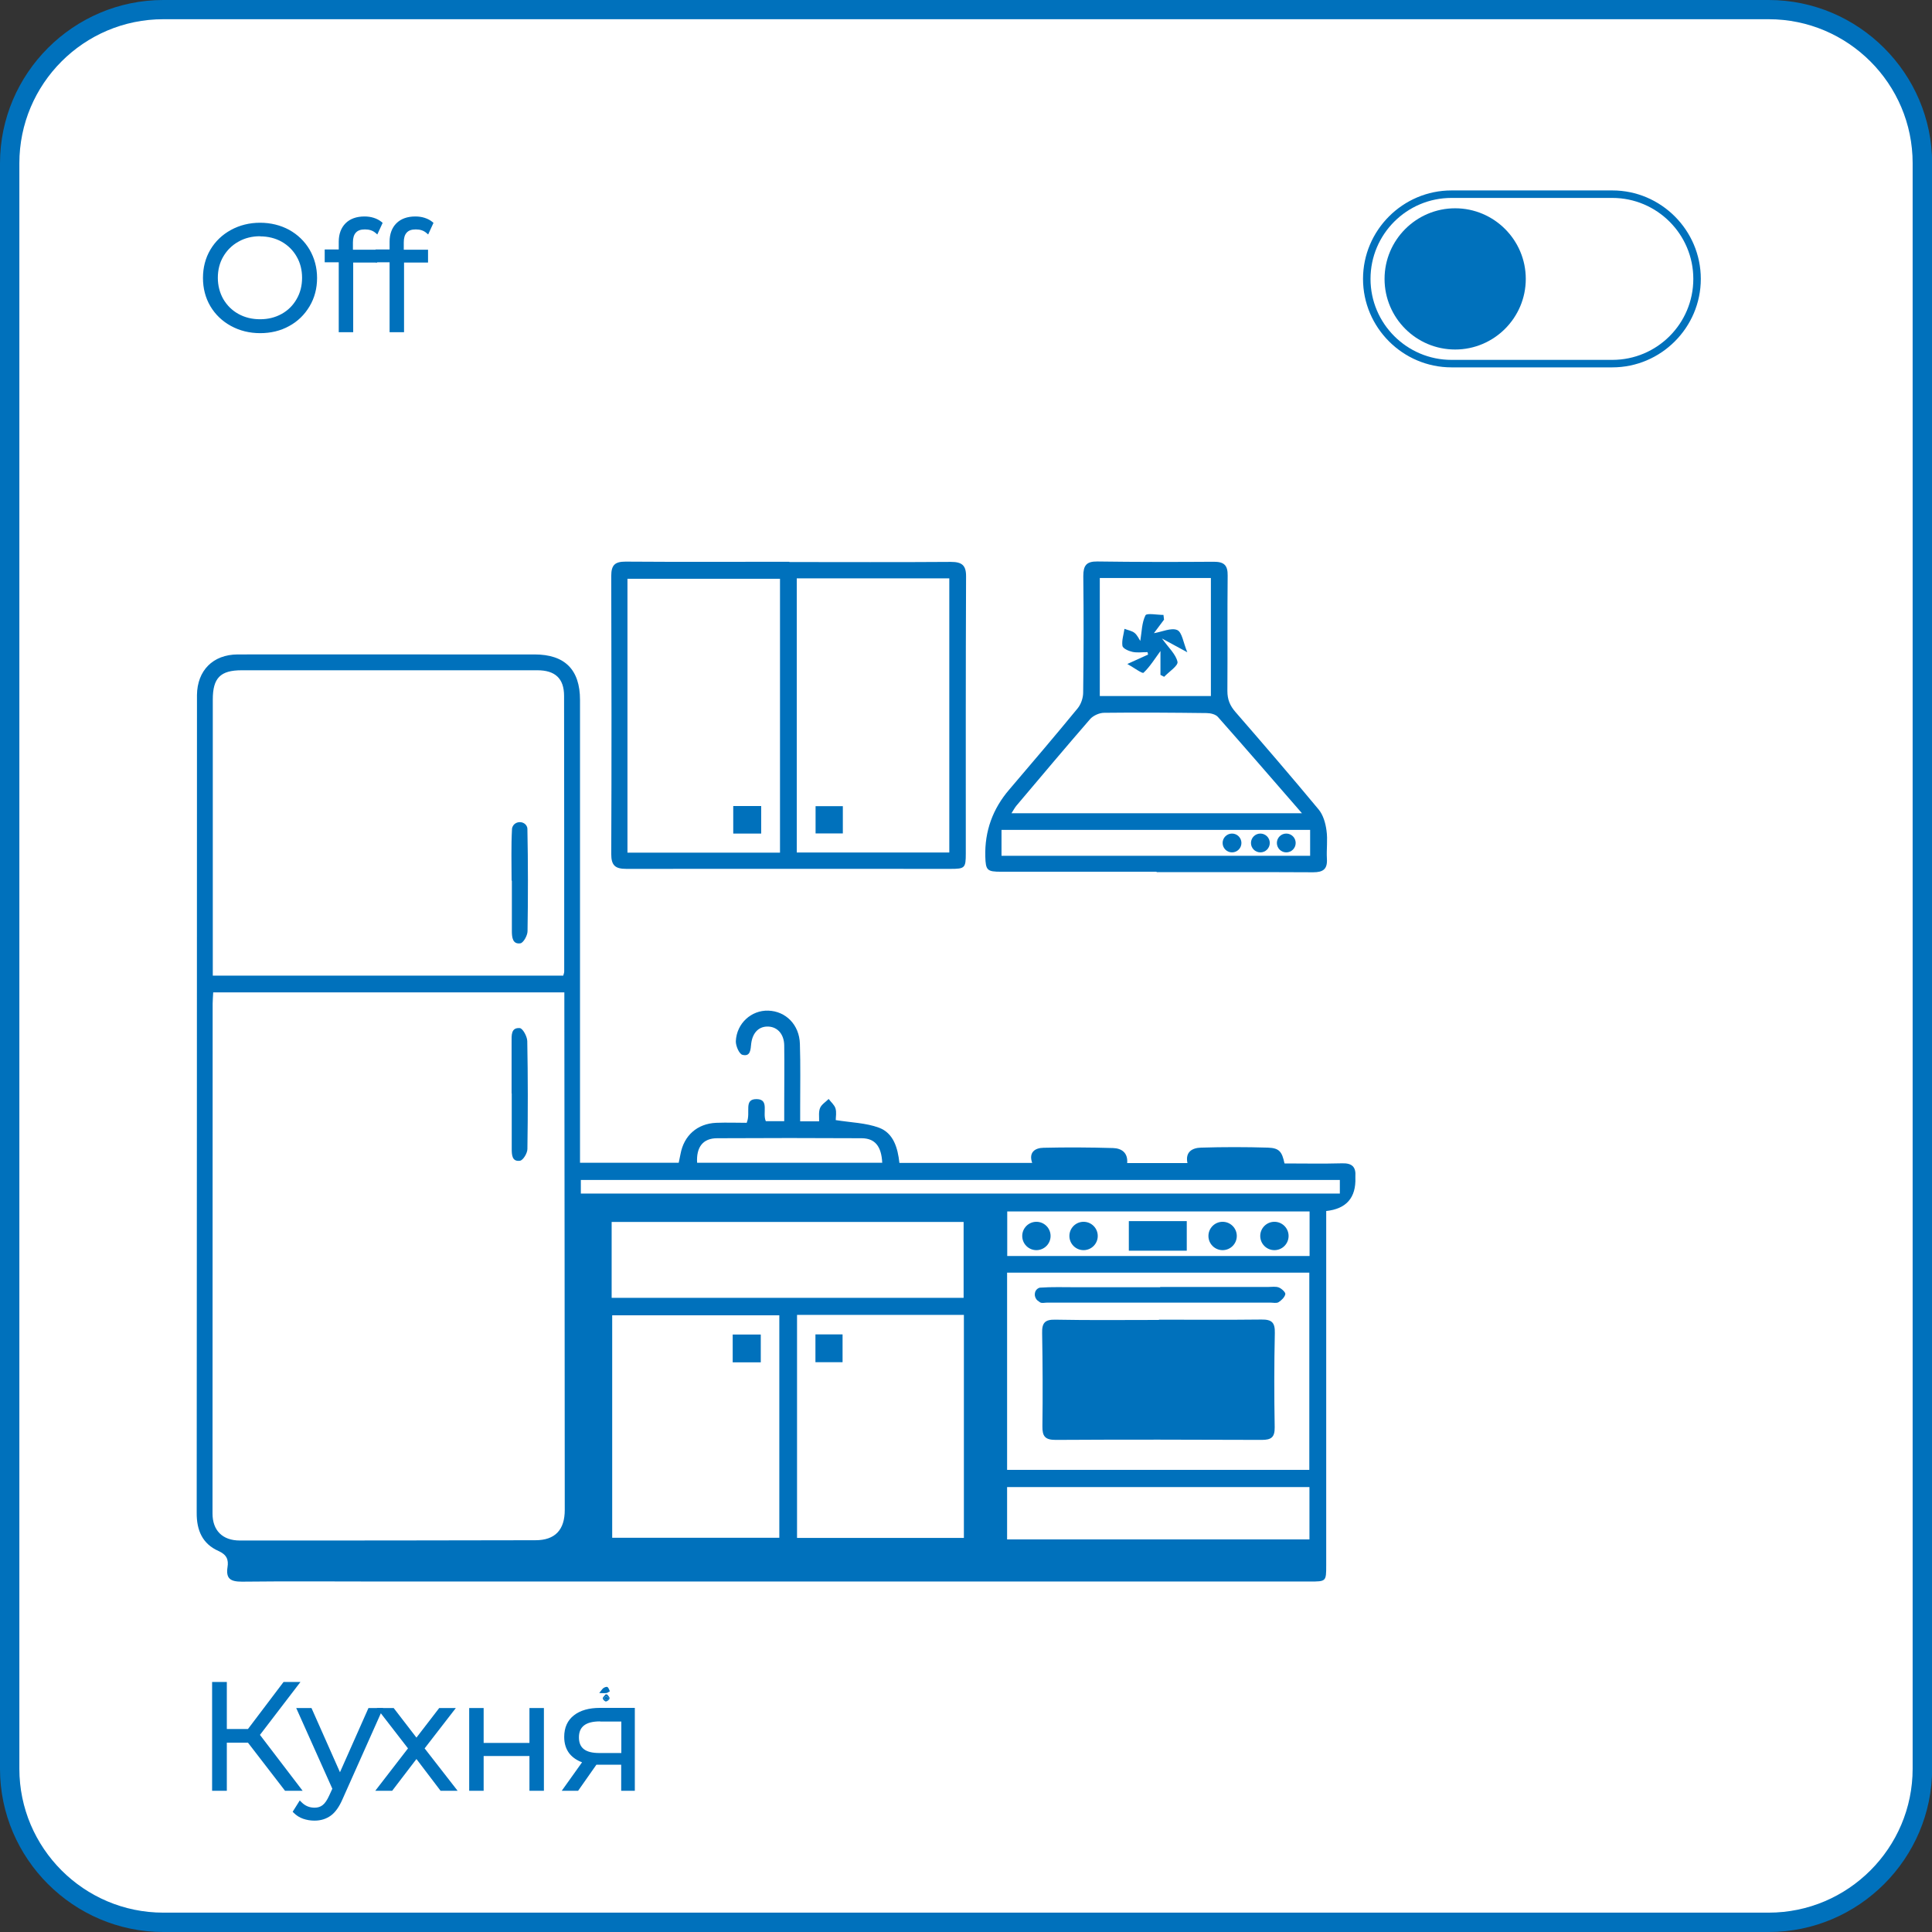
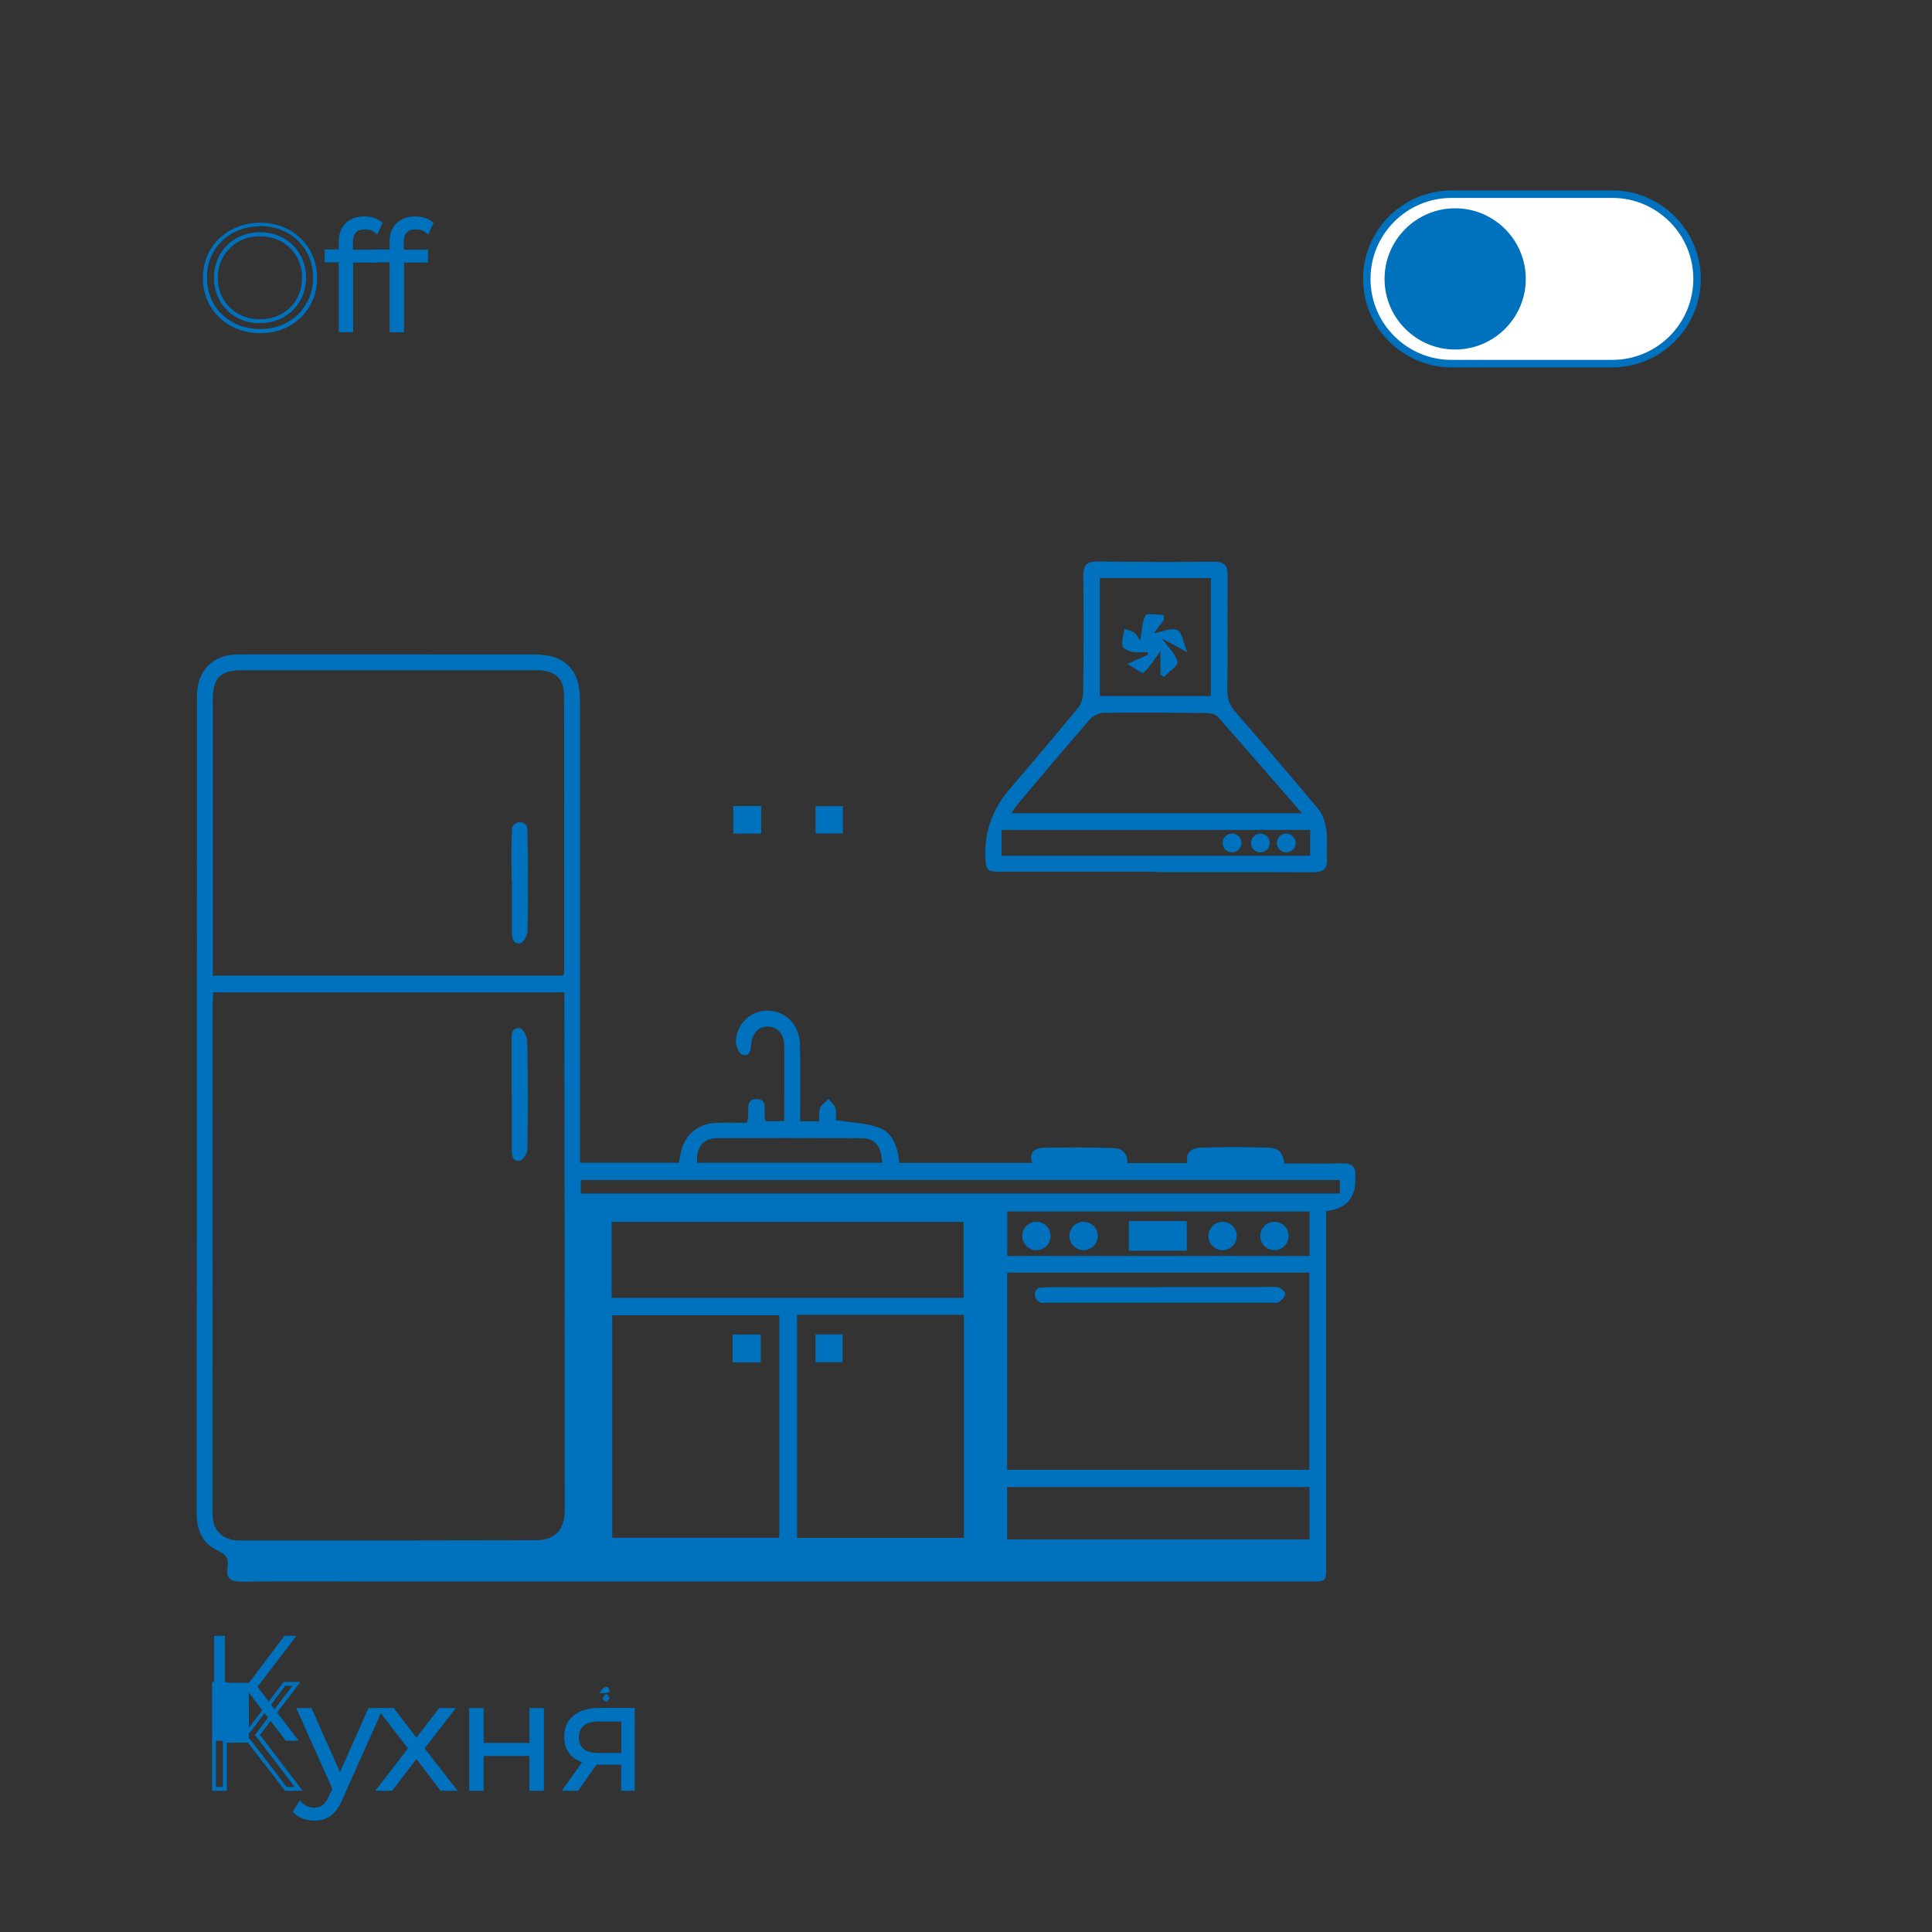
<svg xmlns="http://www.w3.org/2000/svg" version="1.1" viewBox="0 0 141.73 141.73">
  <rect x="0" y="0" width="141.73" height="141.73" fill="#333333" stroke="none" />
  <defs>
    <style> .cls-1 { fill: #0071bc; } .cls-2 { fill: #fff; } </style>
  </defs>
  <g>
    <g id="_Слой_1" data-name="Слой_1">
      <g id="_Слой_1-2" data-name="_Слой_1">
        <g>
-           <path class="cls-2" d="M11.98.71h117.78c6.22,0,11.27,5.05,11.27,11.27v117.78c0,6.22-5.05,11.27-11.27,11.27H11.98c-6.22,0-11.27-5.05-11.27-11.27V11.98c0-6.22,5.05-11.27,11.27-11.27Z" />
-           <path class="cls-1" d="M129.75,1.41c5.82,0,10.56,4.74,10.56,10.56v117.78c0,5.82-4.74,10.56-10.56,10.56H11.98c-5.82,0-10.56-4.74-10.56-10.56V11.98c0-5.83,4.73-10.57,10.56-10.57h117.78M129.75,0H11.98C5.39,0,0,5.39,0,11.98v117.78c0,6.58,5.39,11.97,11.98,11.97h117.78c6.59,0,11.98-5.39,11.98-11.98V11.98c0-6.59-5.4-11.98-11.99-11.98h0Z" />
-         </g>
+           </g>
        <path class="cls-1" d="M43.96,124.2c.12-.14.19-.27.3-.36.08-.06.24-.12.3-.08.09.05.12.2.18.31-.08.04-.17.12-.25.13-.18.02-.36,0-.53,0Z" />
        <path class="cls-1" d="M44.54,124.3c.07.1.2.21.18.3-.02.09-.17.21-.27.22-.08,0-.23-.15-.23-.23,0-.09.13-.19.2-.29h.12ZM44.72,124.59c-.13-.07-.19-.13-.26-.13-.05,0-.11.07-.16.12.05.05.1.14.16.14s.13-.06.26-.13Z" />
        <path class="cls-1" d="M44.72,124.59c-.13.07-.2.14-.26.13-.06,0-.1-.09-.16-.14.05-.04.1-.12.16-.12s.13.06.26.13Z" />
        <g>
          <path class="cls-2" d="M106.48,26.67c-3.43,0-6.21-2.79-6.21-6.21s2.79-6.21,6.21-6.21h11.8c3.43,0,6.21,2.79,6.21,6.21s-2.79,6.21-6.21,6.21c0,0-11.8,0-11.8,0Z" />
          <path class="cls-1" d="M118.28,14.52c3.27,0,5.94,2.66,5.94,5.94s-2.66,5.94-5.94,5.94h-11.8c-3.27,0-5.94-2.66-5.94-5.94s2.66-5.94,5.94-5.94h11.8M118.28,13.97h-11.8c-3.57,0-6.49,2.92-6.49,6.49h0c0,3.57,2.92,6.49,6.49,6.49h11.8c3.57,0,6.49-2.92,6.49-6.49h0c0-3.57-2.92-6.49-6.49-6.49h0Z" />
        </g>
        <path class="cls-1" d="M106.75,25.64c-2.86,0-5.18-2.32-5.18-5.18s2.33-5.18,5.18-5.18,5.18,2.32,5.18,5.18-2.33,5.18-5.18,5.18Z" />
        <g>
          <g>
-             <path class="cls-1" d="M18.26,127.7h-1.76v3.53h-.79v-7.7h.79v3.45h1.76l2.61-3.45h.88l-2.86,3.74,3.02,3.96h-.94l-2.72-3.53Z" />
+             <path class="cls-1" d="M18.26,127.7h-1.76h-.79v-7.7h.79v3.45h1.76l2.61-3.45h.88l-2.86,3.74,3.02,3.96h-.94l-2.72-3.53Z" />
            <path class="cls-1" d="M22.2,131.37h-1.29l-2.72-3.53h-1.55v3.53h-1.08v-7.98h1.08v3.45h1.55l2.61-3.45h1.24l-2.97,3.88,3.13,4.1ZM21.04,131.09h.58l-2.92-3.82,2.75-3.6h-.52l-2.61,3.45h-1.97v-3.45h-.51v7.42h.51v-3.53h1.97l.04.05,2.67,3.48Z" />
          </g>
          <g>
            <path class="cls-1" d="M27.88,125.44l-2.89,6.48c-.23.54-.51.93-.81,1.15s-.68.34-1.11.34c-.28,0-.54-.04-.78-.13-.24-.09-.45-.22-.63-.4l.36-.58c.29.29.65.44,1.06.44.26,0,.49-.07.68-.22s.36-.4.52-.75l.25-.56-2.58-5.78h.81l2.18,4.92,2.18-4.92h.77Z" />
            <path class="cls-1" d="M23.06,133.56c-.29,0-.57-.05-.83-.14-.26-.09-.49-.24-.68-.43l-.08-.08.52-.83.13.13c.27.27.58.4.96.4.23,0,.43-.06.59-.19.17-.13.33-.37.48-.7l.23-.5-2.65-5.92h1.12l2.09,4.71,2.09-4.71h1.08l-2.98,6.68c-.24.56-.53.97-.86,1.21-.33.24-.73.37-1.19.37ZM21.84,132.87c.14.12.31.22.49.29.23.08.47.12.73.12.4,0,.75-.11,1.03-.31.29-.21.54-.58.77-1.1l2.8-6.28h-.46l-2.27,5.12-2.27-5.12h-.5l2.52,5.63-.28.62c-.17.38-.36.64-.56.8-.21.17-.47.25-.76.25-.39,0-.73-.12-1.02-.36l-.21.34Z" />
          </g>
          <g>
            <path class="cls-1" d="M32.39,131.23l-1.84-2.42-1.85,2.42h-.88l2.29-2.97-2.18-2.82h.88l1.74,2.27,1.74-2.27h.86l-2.18,2.82,2.31,2.97h-.89Z" />
            <path class="cls-1" d="M33.57,131.37h-1.25l-1.77-2.33-1.78,2.33h-1.24l2.4-3.11-2.29-2.96h1.24l1.67,2.17,1.67-2.17h1.22l-2.29,2.96,2.42,3.11ZM32.46,131.09h.53l-2.2-2.83,2.07-2.67h-.5l-1.81,2.36-1.81-2.36h-.52l2.07,2.67-2.18,2.83h.52l1.92-2.51,1.91,2.51Z" />
          </g>
          <g>
            <path class="cls-1" d="M34.56,125.44h.78v2.56h3.64v-2.56h.78v5.79h-.78v-2.55h-3.64v2.55h-.78v-5.79Z" />
            <path class="cls-1" d="M39.9,131.37h-1.06v-2.55h-3.36v2.55h-1.06v-6.07h1.06v2.56h3.36v-2.56h1.06v6.07ZM39.12,131.09h.5v-5.5h-.5v2.56h-3.92v-2.56h-.5v5.5h.5v-2.55h3.92v2.55Z" />
          </g>
          <g>
            <path class="cls-1" d="M46.43,125.44v5.79h-.71v-1.91h-2.04l-1.34,1.91h-.85l1.44-2.02c-.45-.12-.79-.34-1.03-.64s-.36-.68-.36-1.14c0-.65.22-1.14.66-1.47.44-.34,1.04-.51,1.8-.51h2.43ZM43.96,128.73h1.75v-2.6h-1.69c-1.13,0-1.69.44-1.69,1.31s.55,1.29,1.64,1.29Z" />
            <path class="cls-1" d="M46.57,131.37h-1v-1.91h-1.82l-1.34,1.91h-1.2l1.49-2.09c-.38-.14-.69-.35-.92-.63-.26-.33-.39-.74-.39-1.23,0-.69.24-1.22.72-1.59.46-.36,1.1-.54,1.89-.54h2.57v6.07ZM45.85,131.09h.43v-5.5h-2.29c-.73,0-1.31.16-1.72.48-.41.31-.6.76-.6,1.36,0,.43.11.78.33,1.05.22.28.55.47.96.59l.19.05-1.4,1.96h.5l1.34-1.91h2.25v1.91ZM45.85,128.88h-1.89c-1.47,0-1.78-.78-1.78-1.43s.32-1.45,1.84-1.45h1.84v2.88ZM44.02,126.28c-1.04,0-1.55.38-1.55,1.17s.48,1.15,1.5,1.15h1.61v-2.31h-1.55Z" />
          </g>
        </g>
        <g>
          <g>
-             <path class="cls-1" d="M17.01,23.78c-.62-.34-1.1-.81-1.45-1.4-.35-.59-.52-1.26-.52-2s.17-1.41.52-2c.35-.59.83-1.06,1.45-1.4.62-.34,1.31-.51,2.07-.51s1.45.17,2.06.51c.61.34,1.09.81,1.45,1.4.35.6.53,1.27.53,2.01s-.18,1.41-.53,2.01-.83,1.06-1.45,1.4c-.61.34-1.3.51-2.06.51s-1.45-.17-2.07-.51ZM20.73,23.16c.49-.28.88-.66,1.15-1.14s.42-1.03.42-1.63-.14-1.15-.42-1.63c-.28-.49-.66-.87-1.15-1.14-.49-.28-1.04-.41-1.65-.41s-1.16.14-1.66.41c-.5.27-.88.66-1.17,1.14-.28.49-.42,1.03-.42,1.63s.14,1.15.42,1.63c.28.49.67.87,1.17,1.14.49.27,1.05.41,1.66.41s1.16-.14,1.65-.41Z" />
            <path class="cls-1" d="M19.08,24.44c-.78,0-1.5-.18-2.14-.53h0c-.64-.35-1.15-.84-1.51-1.45-.36-.61-.54-1.31-.54-2.07s.18-1.46.54-2.07c.36-.61.87-1.1,1.51-1.45.64-.35,1.36-.53,2.14-.53s1.5.18,2.13.52c.63.35,1.14.84,1.5,1.45.36.62.55,1.32.55,2.08s-.18,1.46-.55,2.08-.87,1.11-1.5,1.45c-.63.35-1.35.52-2.13.52ZM19.08,16.6c-.74,0-1.41.17-2,.49-.59.33-1.06.78-1.4,1.35s-.5,1.22-.5,1.93.17,1.36.5,1.93c.33.57.8,1.02,1.4,1.35h0c.6.33,1.27.49,2,.49s1.41-.16,1.99-.49c.59-.32,1.06-.78,1.39-1.35.34-.57.51-1.22.51-1.94s-.17-1.36-.51-1.94c-.34-.57-.81-1.03-1.39-1.35-.59-.32-1.26-.49-1.99-.49ZM19.08,23.71c-.63,0-1.21-.14-1.72-.43-.52-.29-.93-.69-1.22-1.2-.29-.51-.44-1.08-.44-1.7s.15-1.2.44-1.71.7-.91,1.22-1.2c.51-.29,1.09-.43,1.72-.43s1.21.14,1.72.43c.51.29.92.69,1.21,1.2.29.51.44,1.08.44,1.7s-.15,1.2-.44,1.7c-.29.51-.7.91-1.21,1.2h0c-.51.29-1.09.43-1.72.43ZM19.08,17.33c-.58,0-1.12.13-1.59.4-.47.26-.84.63-1.11,1.09-.27.46-.4.99-.4,1.56s.14,1.1.4,1.56c.27.46.64.83,1.11,1.09s1,.39,1.59.39,1.11-.13,1.58-.39h0c.47-.26.84-.63,1.1-1.09.27-.46.4-.99.4-1.56s-.13-1.1-.4-1.56c-.26-.46-.64-.83-1.1-1.09-.47-.26-1-.39-1.58-.39Z" />
          </g>
          <g>
            <path class="cls-1" d="M26.01,16.95c-.17.18-.26.46-.26.81v.68h1.78v.66h-1.76v5.13h-.78v-5.13h-1.03v-.66h1.03v-.71c0-.53.15-.95.46-1.25.3-.31.74-.46,1.29-.46.22,0,.43.03.64.09.21.06.38.15.52.27l-.26.58c-.23-.19-.51-.29-.86-.29s-.59.09-.76.27Z" />
            <path class="cls-1" d="M25.91,24.37h-1.06v-5.13h-1.03v-.94h1.03v-.57c0-.56.17-1.02.5-1.35.33-.33.8-.5,1.39-.5.23,0,.46.03.68.1.22.07.41.17.57.3l.08.07-.39.85-.14-.12c-.2-.17-.45-.25-.77-.25s-.52.08-.66.23c-.15.16-.22.4-.22.72v.54h1.78v.94h-1.76v5.13ZM25.13,24.09h.5v-5.13h1.76v-.38h-1.78v-.82c0-.39.1-.7.3-.91h0c.2-.21.49-.32.87-.32.31,0,.58.07.8.21l.15-.32c-.11-.07-.24-.13-.38-.18-.19-.06-.39-.09-.6-.09-.52,0-.92.14-1.19.42-.28.28-.42.67-.42,1.15v.86h-1.03v.38h1.03v5.13Z" />
          </g>
          <g>
            <path class="cls-1" d="M29.74,16.95c-.17.18-.26.46-.26.81v.68h1.78v.66h-1.76v5.13h-.78v-5.13h-1.03v-.66h1.03v-.71c0-.53.15-.95.46-1.25.3-.31.74-.46,1.29-.46.22,0,.43.03.64.09.21.06.38.15.52.27l-.26.58c-.23-.19-.51-.29-.86-.29s-.59.09-.76.27Z" />
            <path class="cls-1" d="M29.64,24.37h-1.06v-5.13h-1.03v-.94h1.03v-.57c0-.56.17-1.02.5-1.35.33-.33.8-.5,1.39-.5.23,0,.46.03.68.1.22.07.41.17.57.3l.08.07-.39.85-.14-.12c-.2-.17-.45-.25-.77-.25s-.52.08-.66.23c-.15.16-.22.4-.22.72v.54h1.78v.94h-1.76v5.13ZM28.86,24.09h.5v-5.13h1.76v-.38h-1.78v-.82c0-.39.1-.7.3-.91h0c.2-.21.49-.32.87-.32.31,0,.58.07.8.21l.15-.32c-.11-.07-.24-.13-.38-.18-.19-.06-.39-.09-.6-.09-.52,0-.92.14-1.19.42-.28.28-.42.67-.42,1.15v.86h-1.03v.38h1.03v5.13Z" />
          </g>
        </g>
      </g>
      <g>
        <path class="cls-1" d="M54.78,82.35c.32-.73-.26-1.74.74-1.72.94.02.39,1.02.66,1.62h1.35c0-.4,0-.82,0-1.24,0-1.44.02-2.88,0-4.32-.01-.81-.48-1.34-1.14-1.38-.69-.04-1.17.41-1.28,1.23-.05.44-.04,1-.65.84-.24-.07-.49-.66-.48-1,.06-1.31,1.14-2.28,2.38-2.24,1.28.04,2.28,1.03,2.32,2.44.05,1.55.02,3.11.02,4.67,0,.31,0,.63,0,1.01h1.39c.01-.32-.05-.69.07-.98.11-.26.41-.44.63-.66.17.23.42.43.5.69.09.29.02.62.02.86,1.12.18,2.21.2,3.18.56,1.06.4,1.37,1.48,1.49,2.58h9.74c-.27-.77.2-1.1.83-1.11,1.7-.04,3.4-.03,5.1.02.63.02,1.1.34,1.04,1.1h4.42c-.17-.81.34-1.11.99-1.13,1.64-.05,3.28-.05,4.92,0,.83.03,1.03.3,1.21,1.16,1.41,0,2.82.03,4.23-.01.72-.02,1.02.26.97.96,0,.03,0,.06,0,.09q.08,2.21-2.14,2.45c0,.26,0,.54,0,.82,0,8.39,0,16.77,0,25.16,0,1.2,0,1.2-1.22,1.2-22.68,0-45.35,0-68.03,0-3.43,0-6.86-.03-10.29.01-.82,0-1.19-.2-1.06-1.06.09-.56-.06-.92-.66-1.19-1.18-.52-1.61-1.52-1.6-2.8.02-19.45.01-38.9.02-58.35,0-.55,0-1.1,0-1.64.02-1.8,1.17-2.97,2.98-2.98,4.93-.01,9.85,0,14.78,0,2.33,0,4.67,0,7,0,2.22,0,3.34,1.11,3.34,3.34,0,10.95,0,21.9,0,32.85,0,.34,0,.68,0,1.1h7.24c.04-.19.09-.41.13-.63.25-1.37,1.23-2.24,2.62-2.3.79-.03,1.58,0,2.25,0ZM15.64,72.8c-.01.3-.04.55-.04.81,0,12.47-.01,24.94-.01,37.42,0,1.24.73,1.98,2,1.98,7.23,0,14.46,0,21.69-.02,1.45,0,2.15-.77,2.15-2.22,0-12.3-.02-24.6-.03-36.9,0-.34,0-.67,0-1.07H15.64ZM15.62,71.57h25.7c.04-.14.07-.22.07-.3,0-6.74,0-13.48-.01-20.22,0-1.28-.66-1.88-1.96-1.88-7.23,0-14.46,0-21.69,0-1.57,0-2.12.57-2.12,2.15,0,6.42,0,12.85,0,19.27,0,.31,0,.62,0,.98ZM58.47,96.46v16.36h12.24v-16.36h-12.24ZM44.91,96.49v16.32h12.26v-16.32h-12.26ZM73.88,107.83h22.17v-14.47h-22.17v14.47ZM44.87,95.21h25.82v-5.57h-25.82v5.57ZM96.06,109.09h-22.18v3.84h22.18v-3.84ZM98.29,86.56h-55.68v1h55.68v-1ZM96.07,88.87h-22.18v3.27h22.18v-3.27ZM64.72,85.3c-.06-1.21-.53-1.79-1.5-1.8-3.54-.02-7.08-.02-10.61,0-1.05,0-1.54.66-1.47,1.8h13.58Z" />
-         <path class="cls-1" d="M57.91,41.23c3.95,0,7.89.02,11.84-.01.81,0,1.13.24,1.12,1.08-.03,6.77-.02,13.54-.02,20.31,0,1.07-.07,1.13-1.13,1.13-7.92,0-15.85-.01-23.77,0-.82,0-1.11-.25-1.11-1.09.03-6.8.02-13.6,0-20.4,0-.8.27-1.05,1.05-1.05,4,.03,8.01.01,12.01.01ZM46.03,62.55h11.19v-20.09h-11.19v20.09ZM58.45,62.54h11.19v-20.11h-11.19v20.11Z" />
        <path class="cls-1" d="M84.85,63.95c-3.8,0-7.6,0-11.4,0-1.04,0-1.14-.1-1.17-1.12q-.07-2.78,1.76-4.91c1.68-1.97,3.36-3.94,5.01-5.95.25-.3.41-.77.41-1.16.04-2.85.04-5.7.01-8.55,0-.77.22-1.08,1.03-1.07,2.85.04,5.7.04,8.55.02.75,0,1.02.26,1.01,1.01-.03,2.82,0,5.64-.02,8.47,0,.63.19,1.08.59,1.54,2.06,2.37,4.11,4.75,6.11,7.16.33.4.5,1,.57,1.53.1.68-.01,1.38.03,2.07.05.77-.27,1-1.01,1-3.83-.02-7.66-.01-11.49-.01h0ZM95.52,59.67c-2.16-2.48-4.15-4.79-6.17-7.07-.17-.2-.55-.29-.84-.29-2.5-.03-5.01-.05-7.51-.02-.35,0-.79.2-1.02.45-1.83,2.11-3.63,4.25-5.43,6.38-.13.16-.22.35-.35.54h21.32ZM88.83,42.4h-8.15v8.66h8.15v-8.66ZM73.47,62.78h22.64v-1.9h-22.64v1.9Z" />
        <path class="cls-1" d="M37.53,80.21c0-1.26,0-2.53,0-3.79,0-.46-.05-1.05.6-1,.22.02.54.61.55.95.05,2.64.05,5.28.01,7.92,0,.3-.31.82-.54.86-.6.09-.61-.45-.61-.89,0-1.35,0-2.7,0-4.05h-.01Z" />
        <path class="cls-1" d="M37.53,64.61c0-1.26-.04-2.53.03-3.79,0-.05.01-.09.03-.14.18-.49.91-.49,1.08,0,.01.04.02.08.02.13.05,2.5.05,5,.01,7.5,0,.31-.3.85-.52.89-.57.09-.63-.43-.63-.89,0-1.24,0-2.47,0-3.71,0,0,0,0-.01,0Z" />
        <path class="cls-1" d="M59.82,97.89h1.99v2.04h-1.99v-2.04Z" />
        <path class="cls-1" d="M55.81,99.94h-2.06v-2.04h2.06v2.04Z" />
-         <path class="cls-1" d="M85.02,96.81c2.51,0,5.01.02,7.52-.01.76-.01,1,.22.98.99-.05,2.3-.05,4.61-.01,6.91.01.73-.24.93-.95.93-5.04-.02-10.08-.03-15.12,0-.78,0-.98-.27-.97-1,.03-2.28.02-4.55-.02-6.83-.02-.74.19-1.01.97-.99,2.53.05,5.07.02,7.6.02h0Z" />
        <path class="cls-1" d="M85.11,94.41c2.65,0,5.29,0,7.94,0,.26,0,.54-.05.77.04.2.08.5.36.47.49-.05.23-.28.45-.5.59-.15.09-.39.03-.59.03-5.46,0-10.93,0-16.39,0-.17,0-.38.06-.51-.02-.06-.04-.12-.08-.18-.13-.3-.25-.28-.75.08-.92.04-.02.07-.03.11-.03.86-.06,1.72-.03,2.59-.03,2.07,0,4.14,0,6.21,0h0Z" />
        <path class="cls-1" d="M87.06,89.58v2.17h-4.25v-2.17h4.25Z" />
        <path class="cls-1" d="M53.79,61.15v-2.02h2.05v2.02h-2.05Z" />
        <path class="cls-1" d="M61.83,61.14h-2v-2h2v2Z" />
        <path class="cls-1" d="M85.39,45.46c-.26.34-.51.69-.74.99.61-.1,1.27-.42,1.71-.23.36.16.44.92.74,1.63-.77-.42-1.27-.69-1.86-1.01.49.68,1.02,1.16,1.14,1.71.06.29-.63.73-.98,1.1-.09-.05-.18-.09-.27-.14v-1.75c-.42.57-.77,1.15-1.24,1.59-.09.09-.67-.35-1.19-.64.64-.29,1.08-.49,1.52-.69-.01-.06-.02-.12-.04-.18-.37,0-.76.06-1.11-.02-.28-.06-.7-.25-.73-.44-.06-.4.09-.83.15-1.25.25.1.54.14.74.3.2.16.32.44.42.59.11-.67.11-1.34.38-1.88.09-.18.86-.03,1.32-.03.01.11.03.22.04.33Z" />
        <circle class="cls-1" cx="76.03" cy="90.67" r="1.04" />
        <circle class="cls-1" cx="79.49" cy="90.67" r="1.04" />
        <circle class="cls-1" cx="89.69" cy="90.67" r="1.04" />
        <circle class="cls-1" cx="93.49" cy="90.67" r="1.04" />
        <circle class="cls-1" cx="90.38" cy="61.84" r=".69" />
        <circle class="cls-1" cx="92.46" cy="61.84" r=".69" />
        <circle class="cls-1" cx="94.36" cy="61.84" r=".69" />
      </g>
    </g>
  </g>
</svg>